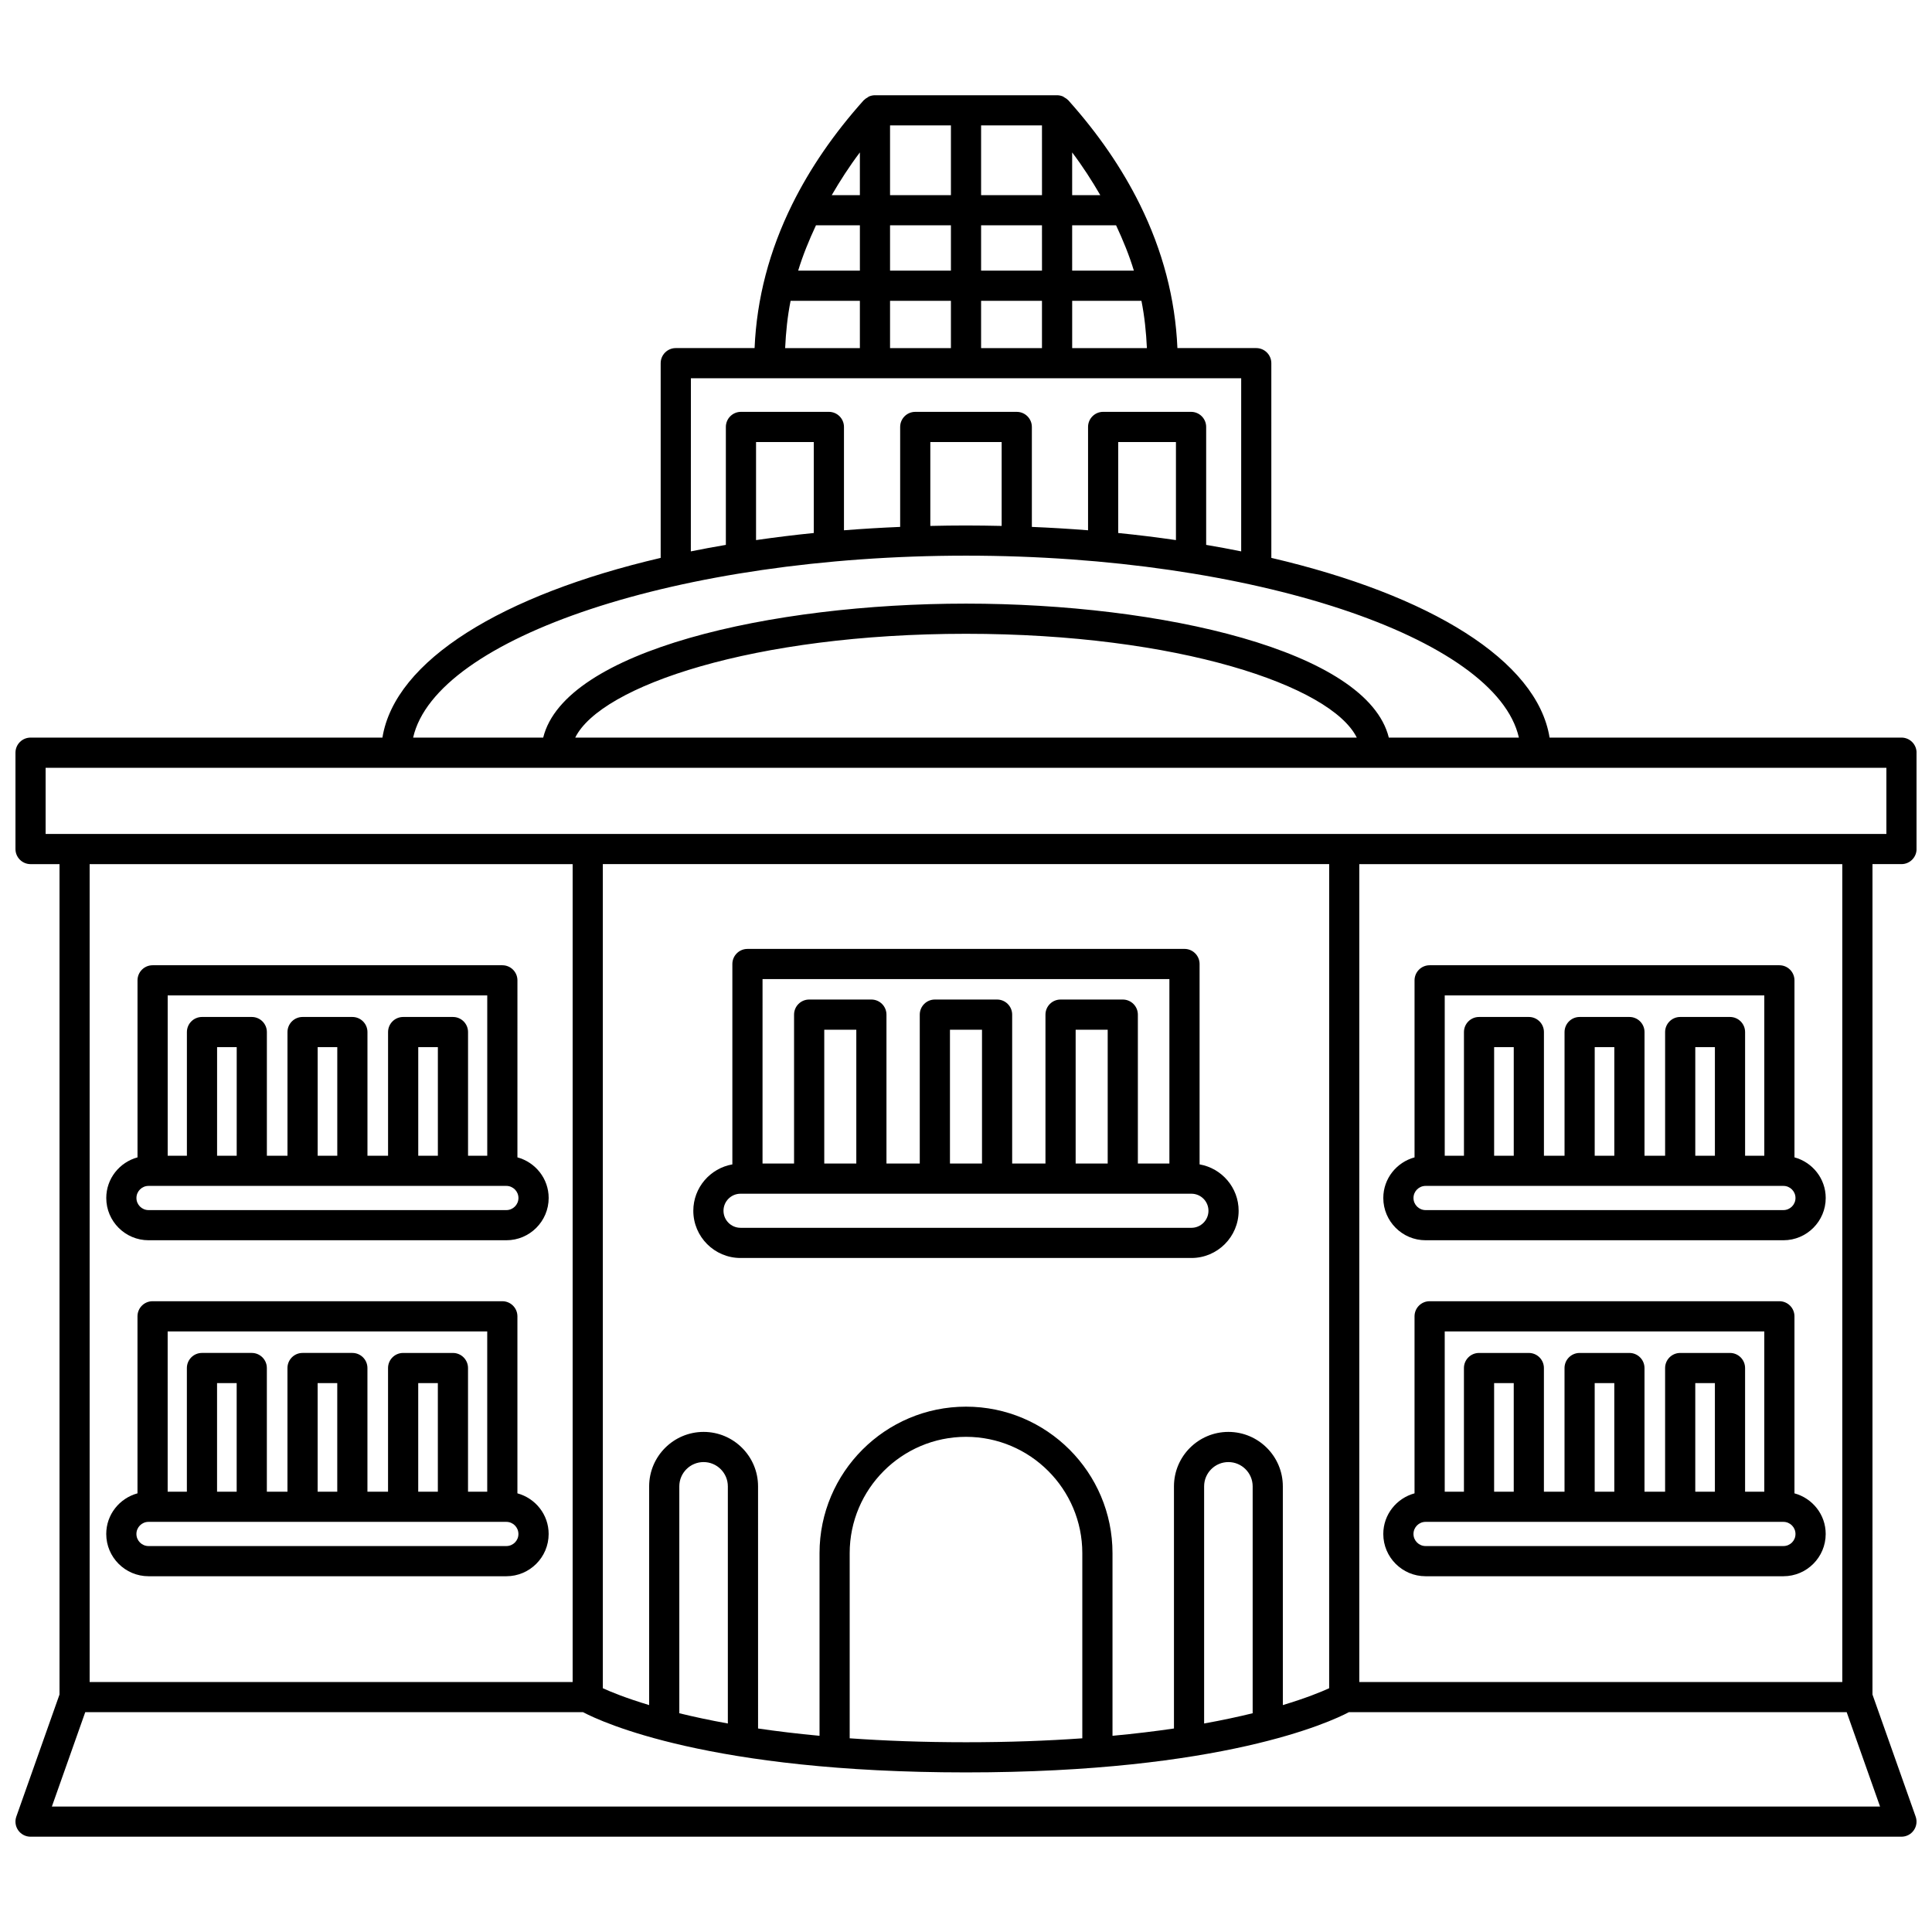
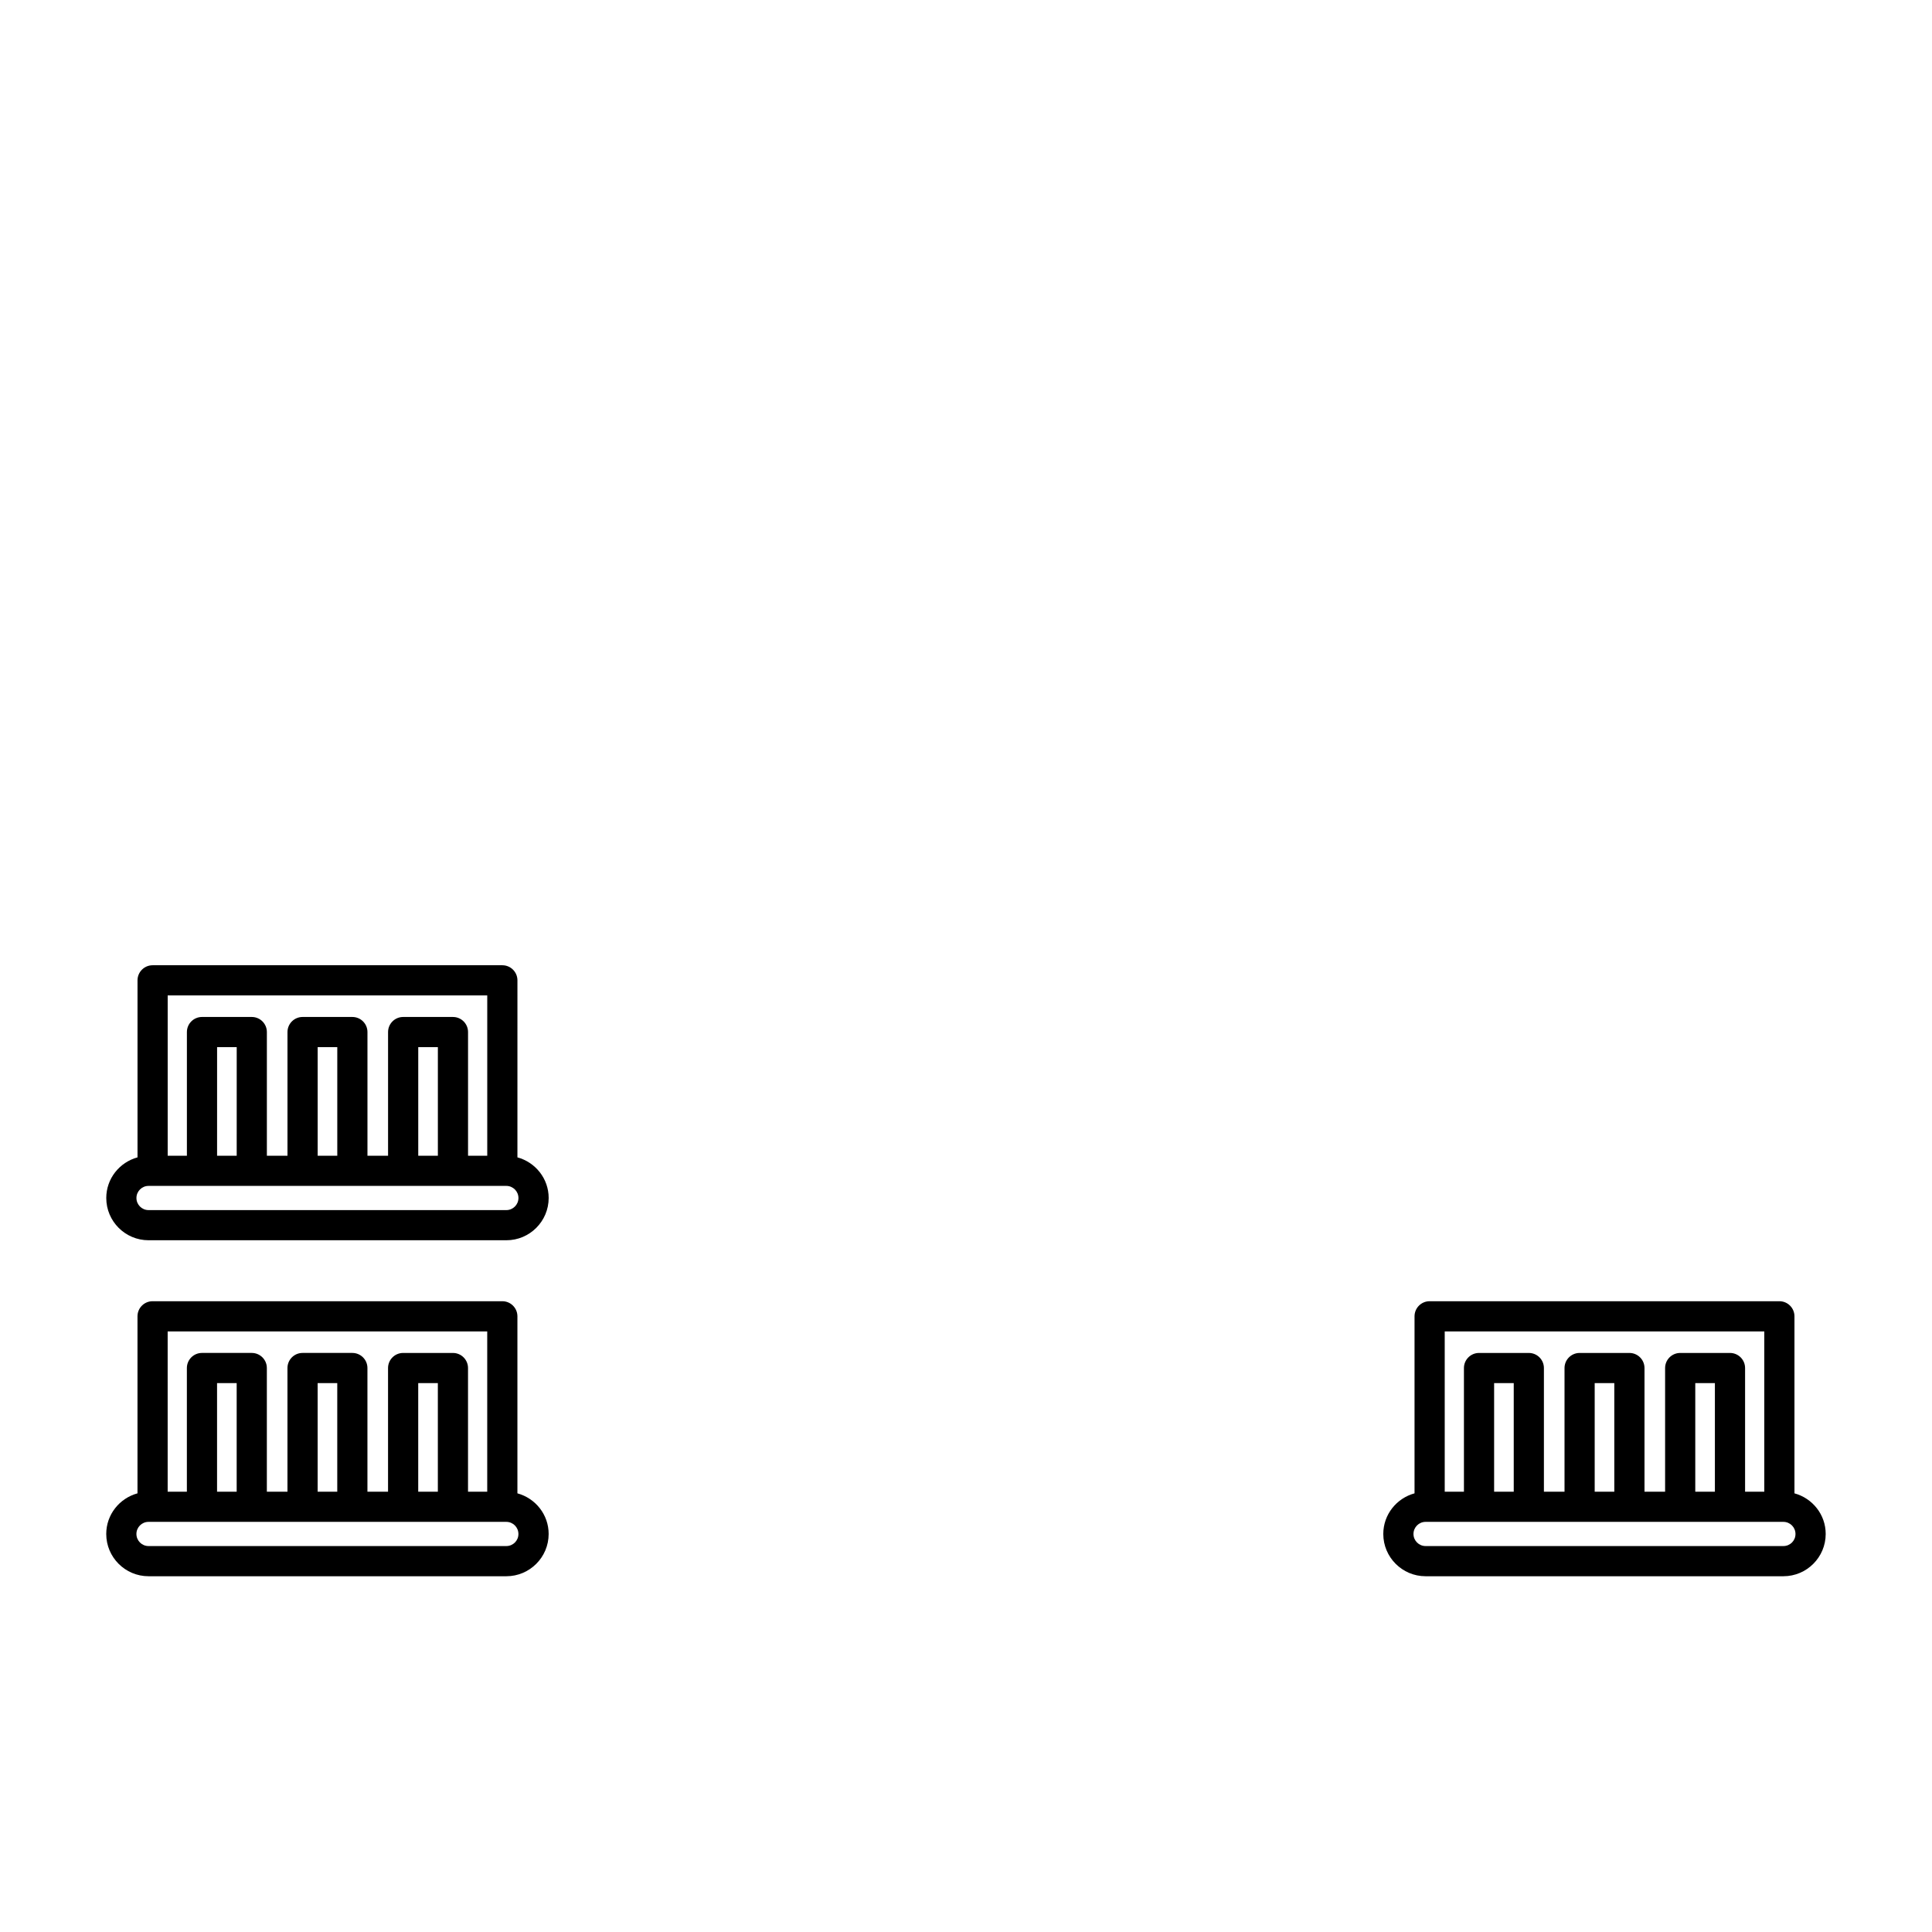
<svg xmlns="http://www.w3.org/2000/svg" width="800px" height="800px" version="1.1" viewBox="144 144 512 512">
  <defs>
    <clipPath id="a">
      <path d="m148.09 169h503.81v462h-503.81z" />
    </clipPath>
  </defs>
  <g clip-path="url(#a)">
-     <path d="m647.91 373c2.207 0 4-1.793 4-4v-25.531c0-2.207-1.793-4-4-4h-93.254c-3.297-20.441-31.703-37.812-73.738-47.625l-0.004-51.598c0-2.207-1.793-4-4-4h-20.887c-0.562-13.102-3.906-25.828-9.961-38.078-0.008-0.016-0.012-0.027-0.02-0.039-4.695-9.484-10.996-18.688-18.941-27.559-0.023-0.027-0.059-0.035-0.082-0.059-0.277-0.293-0.617-0.508-0.973-0.707-0.117-0.062-0.207-0.168-0.328-0.223-0.484-0.211-1.023-0.34-1.59-0.34h-48.262c-0.566 0-1.105 0.129-1.594 0.34-0.125 0.051-0.211 0.156-0.328 0.223-0.355 0.199-0.691 0.414-0.973 0.707-0.023 0.023-0.059 0.035-0.082 0.059-7.945 8.867-14.246 18.074-18.941 27.559-0.008 0.012-0.012 0.023-0.02 0.039-6.059 12.25-9.402 24.973-9.961 38.078h-20.887c-2.207 0-4 1.793-4 4v51.602c-42.035 9.812-70.438 27.188-73.738 47.625h-93.25c-2.207 0-4 1.793-4 4v25.531c0 2.207 1.793 4 4 4h7.672v220.06l-11.445 32.355c-0.434 1.223-0.242 2.582 0.504 3.637 0.75 1.062 1.969 1.691 3.262 1.691h495.81c1.301 0 2.516-0.629 3.262-1.691 0.75-1.059 0.938-2.414 0.504-3.637l-11.445-32.355 0.004-220.07zm-243.91-136.75v-12.527h16.133v12.527zm-24.129 0v-12.527h16.133v12.527zm-19.633-32.539h11.641v12.012h-16.355c1.227-4.055 2.867-8.047 4.715-12.012zm67.895 0h11.641c1.848 3.961 3.488 7.957 4.715 12.012h-16.355zm-7.996 12.012h-16.137v-12.012h16.133zm7.996-20.008v-11.324c2.809 3.719 5.238 7.504 7.457 11.324zm-7.996 0h-16.137v-18.477h16.133zm-24.133 0h-16.133v-18.477h16.133zm-24.129 0h-7.457c2.219-3.82 4.648-7.606 7.457-11.324zm7.996 7.996h16.133v12.012h-16.133zm48.262 20.012h18.359c0.828 4.129 1.246 8.316 1.449 12.527h-19.805v-12.527zm-74.617 0h18.359v12.527h-19.805c0.199-4.211 0.613-8.398 1.445-12.527zm-26.43 20.523h145.84v45.875c-3.031-0.617-6.129-1.188-9.281-1.723v-31.254c0-2.207-1.793-4-4-4h-23.301c-2.207 0-4 1.793-4 4v27.387c-4.875-0.387-9.844-0.684-14.891-0.895v-26.488c0-2.207-1.793-4-4-4h-26.902c-2.207 0-4 1.793-4 4v26.488c-5.047 0.211-10.016 0.508-14.891 0.895v-27.387c0-2.207-1.793-4-4-4h-23.301c-2.207 0-4 1.793-4 4v31.254c-3.152 0.535-6.25 1.113-9.281 1.723l0.016-45.875zm128.55 42.883c-4.977-0.723-10.082-1.355-15.301-1.879v-24.109h15.301zm-46.188-3.754c-3.125-0.066-6.273-0.117-9.453-0.117-3.18 0-6.324 0.047-9.453 0.117v-22.234h18.906zm-49.789 1.875c-5.223 0.527-10.324 1.16-15.301 1.879v-25.988h15.301zm40.34 6.004c75.902 0 140.54 21.695 146.52 48.219h-34.469c-5.691-23.094-60.391-35.508-112.05-35.508s-106.36 12.414-112.05 35.512h-34.469c5.981-26.523 70.617-48.223 146.52-48.223zm103.56 48.219h-207.12c6.777-13.723 47.406-27.512 103.56-27.512 56.152 0 96.781 13.785 103.56 27.512zm-347.47 7.996h487.82v17.535h-487.82zm340.15 243.93c-2.16 0.992-6.203 2.641-12.273 4.465l-0.004-57.969c0-7.953-6.473-14.426-14.426-14.426-7.953 0-14.426 6.473-14.426 14.426v64.172c-4.941 0.73-10.375 1.387-16.289 1.938v-48.402c0-21.406-17.414-38.824-38.82-38.824s-38.82 17.414-38.82 38.824v48.402c-5.91-0.551-11.348-1.211-16.289-1.938l-0.004-64.172c0-7.953-6.473-14.426-14.426-14.426s-14.434 6.469-14.434 14.426v57.969c-6.082-1.828-10.121-3.477-12.273-4.465l-0.004-218.4h192.49zm-20.273 6.629c-3.762 0.922-8.023 1.844-12.863 2.715v-62.848c0-3.547 2.887-6.43 6.43-6.43 3.543 0 6.434 2.883 6.434 6.43zm-45.145 6.641c-9.191 0.656-19.441 1.043-30.824 1.043s-21.637-0.391-30.824-1.043v-49.066c0-16.996 13.828-30.828 30.824-30.828s30.824 13.832 30.824 30.828zm-93.934-3.926c-4.84-0.871-9.102-1.793-12.863-2.715v-60.133c0-3.547 2.887-6.43 6.43-6.43s6.43 2.887 6.43 6.43v62.848zm-41.133-227.74v216.75h-128v-216.75zm-138.01 249.75 8.844-25.008h131.92c4.981 2.629 33.617 15.961 101.48 15.961 67.871 0 96.504-13.336 101.48-15.961h131.92l8.844 25.008zm474.48-33h-128v-216.75h128z" />
-   </g>
-   <path d="m340.25 477.38h119.49c6.902 0 12.512-5.609 12.512-12.512 0-6.156-4.481-11.266-10.348-12.297v-53.102c0-2.207-1.793-4-4-4l-115.82 0.004c-2.207 0-4 1.793-4 4v53.102c-5.867 1.031-10.348 6.137-10.348 12.297 0 6.894 5.613 12.508 12.512 12.508zm5.832-73.91h107.82v48.883h-8.355v-39.465c0-2.211-1.793-4-4-4h-16.488c-2.207 0-4 1.789-4 4v39.465h-8.824v-39.465c0-2.211-1.793-4-4-4h-16.488c-2.207 0-4 1.789-4 4v39.465h-8.824v-39.465c0-2.211-1.793-4-4-4h-16.488c-2.207 0-4 1.789-4 4v39.465h-8.355zm91.469 48.883h-8.492v-35.465h8.492zm-33.309 0h-8.492v-35.465h8.492zm-33.312 0h-8.492v-35.465h8.492zm-30.68 7.996h119.49c2.492 0 4.516 2.027 4.516 4.519 0 2.488-2.027 4.516-4.516 4.516l-119.49-0.004c-2.492 0-4.516-2.027-4.516-4.516s2.027-4.516 4.516-4.516z" />
-   <path d="m521.79 472.68h94.844c6.172 0 11.199-5.027 11.199-11.199 0-5.16-3.527-9.473-8.281-10.77v-46.91c0-2.207-1.793-4-4-4h-92.684c-2.207 0-4 1.793-4 4v46.914c-4.754 1.297-8.281 5.606-8.281 10.77 0.004 6.168 5.027 11.195 11.203 11.195zm5.078-64.879h84.688v42.48h-5.09v-32.773c0-2.211-1.793-4-4-4h-13.195c-2.207 0-4 1.789-4 4v32.77h-5.461l0.004-32.77c0-2.211-1.793-4-4-4h-13.195c-2.207 0-4 1.789-4 4v32.77h-5.461v-32.77c0-2.211-1.793-4-4-4h-13.195c-2.207 0-4 1.789-4 4v32.77h-5.094zm71.598 42.48h-5.199v-28.773h5.199zm-26.656 0h-5.199l0.004-28.773h5.199zm-26.652 0h-5.199v-28.773h5.199zm-23.367 7.996h94.828c1.766 0 3.203 1.434 3.203 3.207 0 1.762-1.434 3.203-3.203 3.203h-94.828c-1.762 0-3.203-1.434-3.203-3.203 0-1.773 1.438-3.207 3.203-3.207z" />
+     </g>
  <path d="m619.55 539.75v-46.914c0-2.211-1.793-4-4-4h-92.684c-2.207 0-4 1.789-4 4v46.914c-4.754 1.297-8.281 5.606-8.281 10.77 0 6.172 5.023 11.199 11.199 11.199h94.844c6.172 0 11.199-5.027 11.199-11.199 0.004-5.164-3.523-9.473-8.277-10.77zm-92.684-42.914h84.688v42.48h-5.09v-32.77c0-2.211-1.793-4-4-4h-13.195c-2.207 0-4 1.789-4 4v32.77h-5.461v-32.77c0-2.211-1.793-4-4-4h-13.195c-2.207 0-4 1.789-4 4v32.77h-5.461v-32.77c0-2.211-1.793-4-4-4h-13.195c-2.207 0-4 1.789-4 4v32.77l-5.09-0.004zm71.598 42.477h-5.199v-28.77h5.199zm-26.656 0h-5.199v-28.77h5.199zm-26.652 0h-5.199v-28.77h5.199zm71.477 14.406h-94.844c-1.762 0-3.203-1.434-3.203-3.203 0-1.766 1.434-3.207 3.203-3.207h94.828c1.766 0 3.203 1.434 3.203 3.207 0.016 1.766-1.422 3.203-3.188 3.203z" />
  <path d="m183.36 472.68h94.844c6.172 0 11.199-5.027 11.199-11.199 0-5.16-3.527-9.473-8.281-10.77l0.004-46.91c0-2.207-1.793-4-4-4h-92.684c-2.207 0-4 1.793-4 4v46.914c-4.754 1.297-8.281 5.606-8.281 10.77 0 6.168 5.027 11.195 11.199 11.195zm5.078-64.879h84.688v42.48h-5.09v-32.773c0-2.211-1.793-4-4-4h-13.195c-2.207 0-4 1.789-4 4v32.77h-5.461v-32.77c0-2.211-1.793-4-4-4h-13.195c-2.207 0-4 1.789-4 4v32.77h-5.461v-32.77c0-2.211-1.793-4-4-4h-13.195c-2.207 0-4 1.789-4 4v32.77h-5.09zm71.602 42.48h-5.199v-28.773h5.199zm-26.656 0h-5.199v-28.773h5.199zm-26.656 0h-5.199l0.004-28.773h5.199zm-23.367 7.996h94.828c1.762 0 3.203 1.434 3.203 3.207 0 1.762-1.434 3.203-3.203 3.203h-94.828c-1.766 0-3.203-1.434-3.203-3.203 0-1.773 1.438-3.207 3.203-3.207z" />
  <path d="m281.12 539.75v-46.914c0-2.211-1.793-4-4-4h-92.684c-2.207 0-4 1.789-4 4v46.914c-4.754 1.297-8.281 5.606-8.281 10.77 0 6.172 5.027 11.199 11.199 11.199h94.844c6.172 0 11.199-5.027 11.199-11.199 0.004-5.164-3.523-9.473-8.277-10.77zm-92.688-42.914h84.688v42.48h-5.09v-32.77c0-2.211-1.793-4-4-4h-13.195c-2.207 0-4 1.789-4 4v32.77l-5.461-0.004v-32.77c0-2.211-1.793-4-4-4h-13.195c-2.207 0-4 1.789-4 4v32.77h-5.461v-32.77c0-2.211-1.793-4-4-4h-13.195c-2.207 0-4 1.789-4 4v32.77h-5.09zm71.602 42.477h-5.199v-28.77h5.199zm-26.656 0h-5.199v-28.77h5.199zm-26.656 0h-5.199v-28.77h5.199zm71.477 14.406h-94.844c-1.766 0-3.203-1.434-3.203-3.203 0-1.766 1.434-3.207 3.203-3.207h94.828c1.762 0 3.203 1.434 3.203 3.207 0.016 1.766-1.422 3.203-3.188 3.203z" />
</svg>